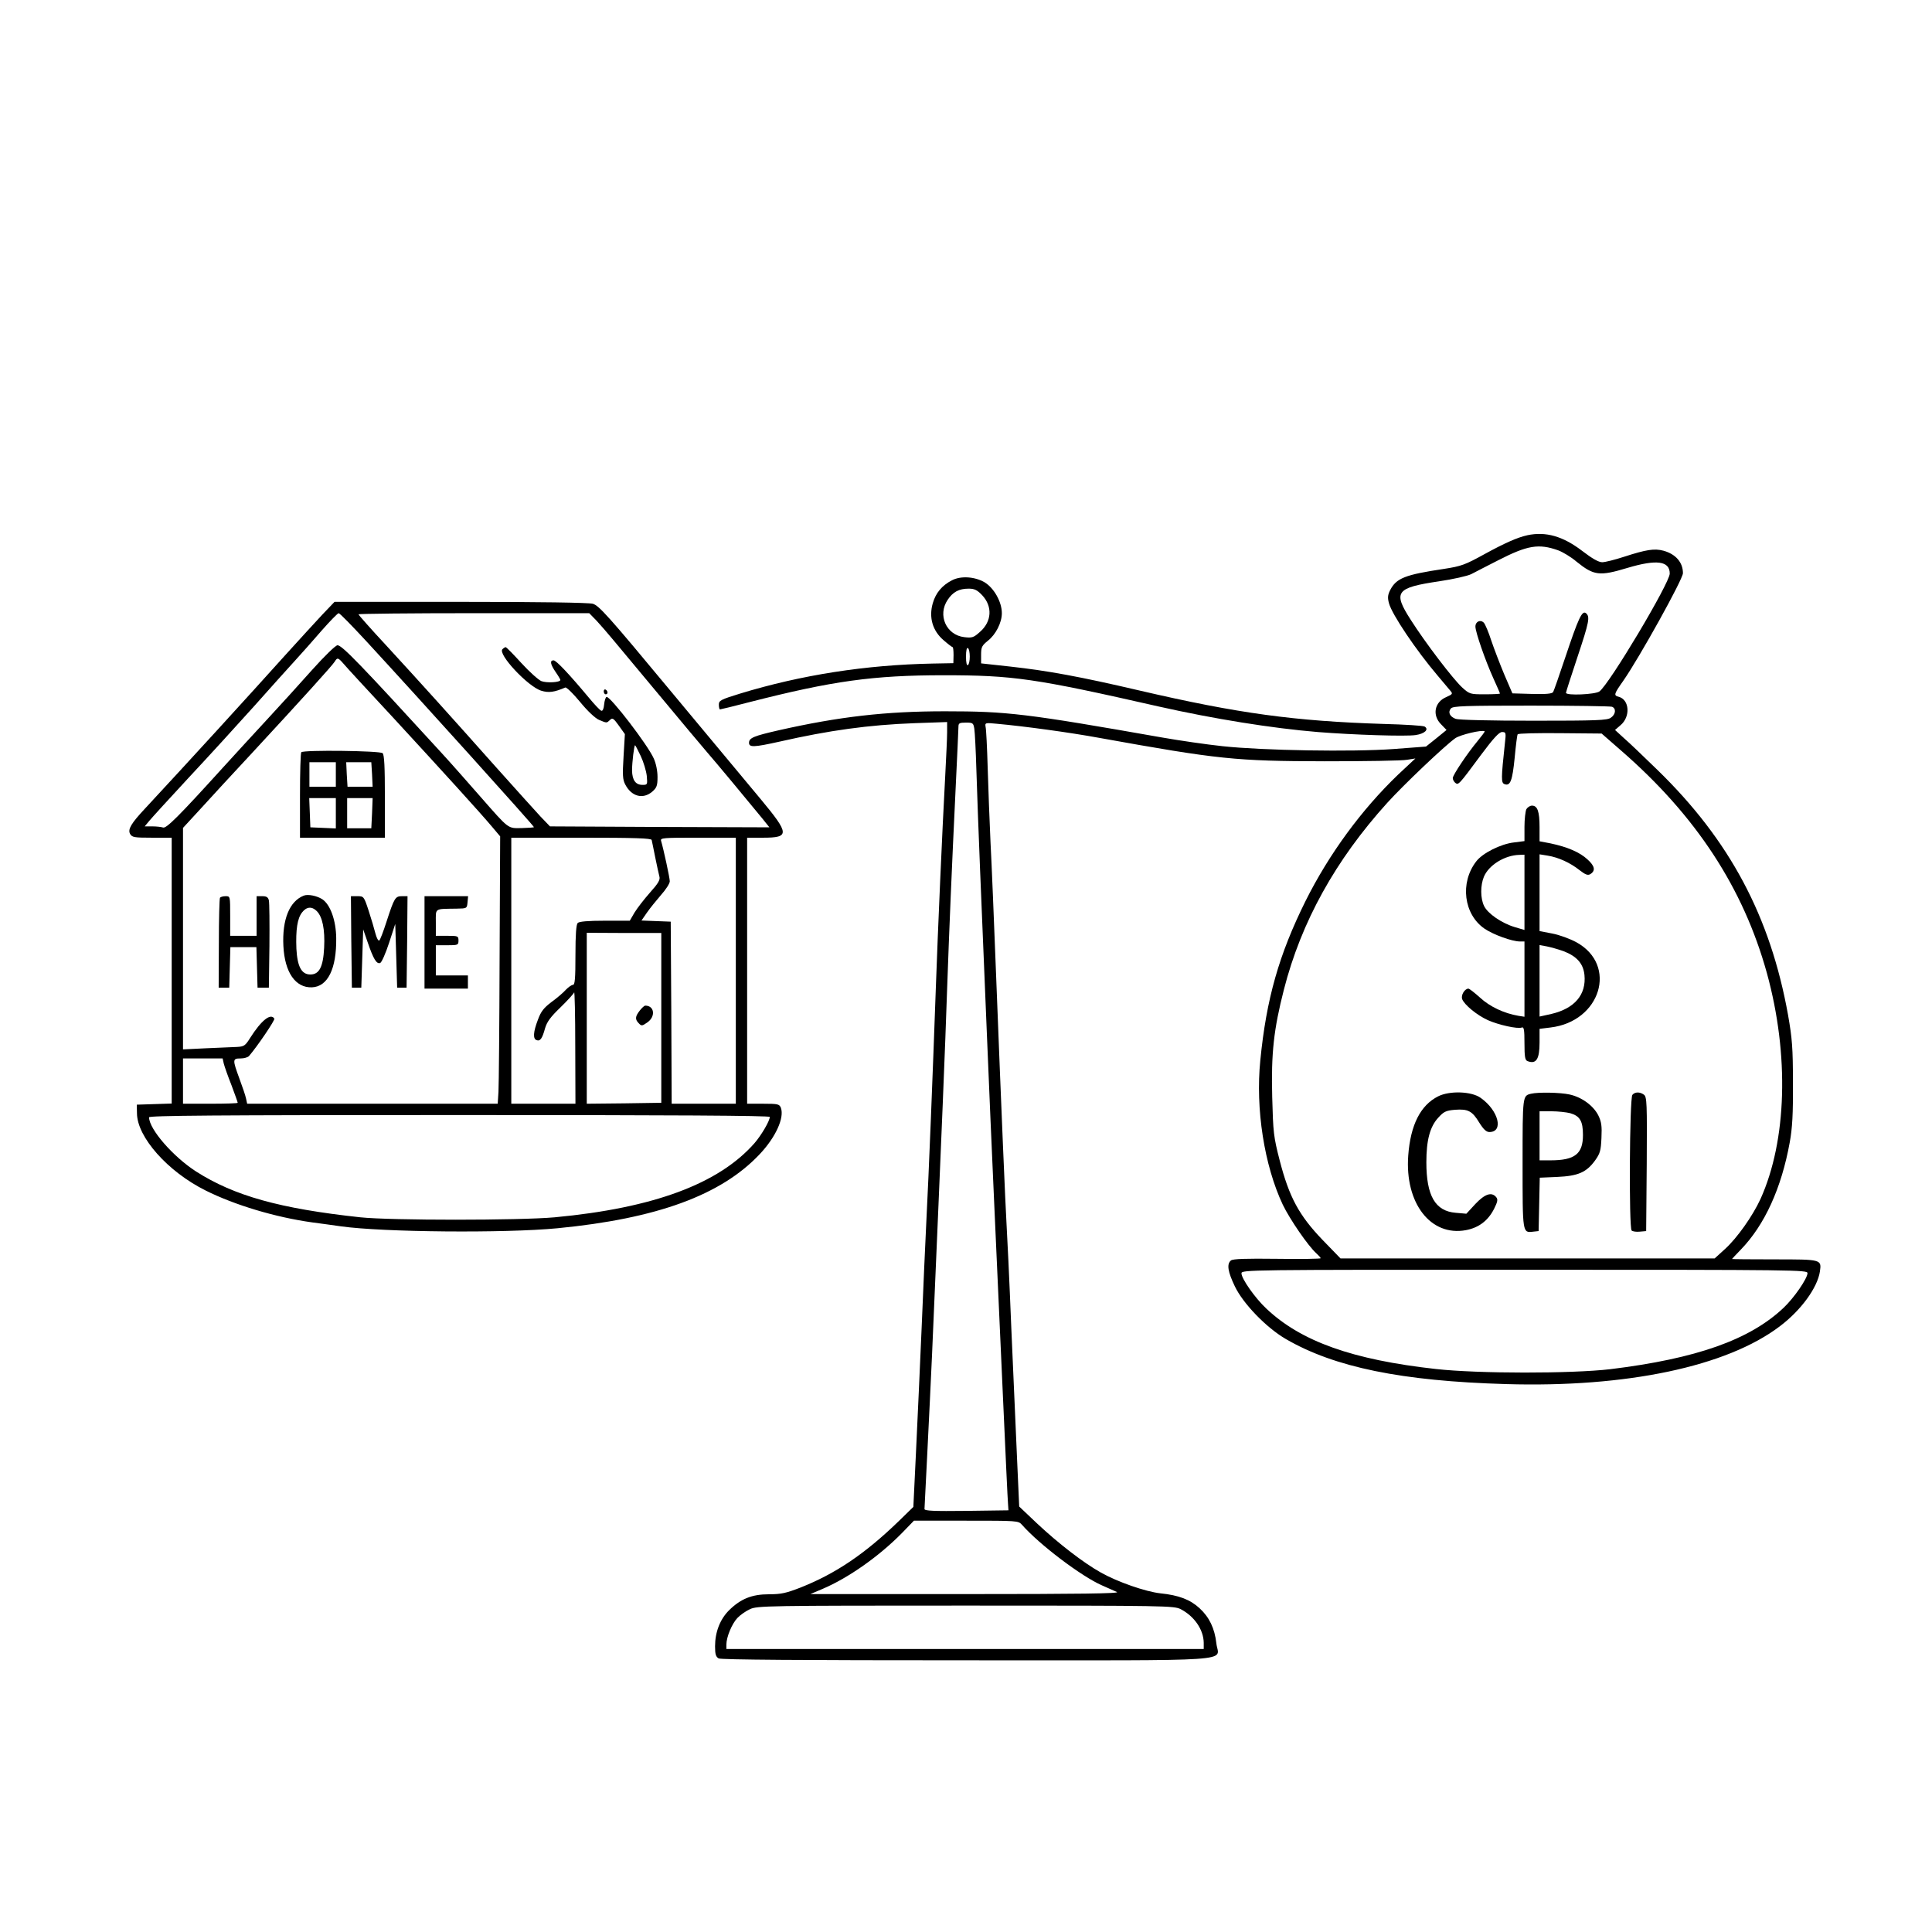
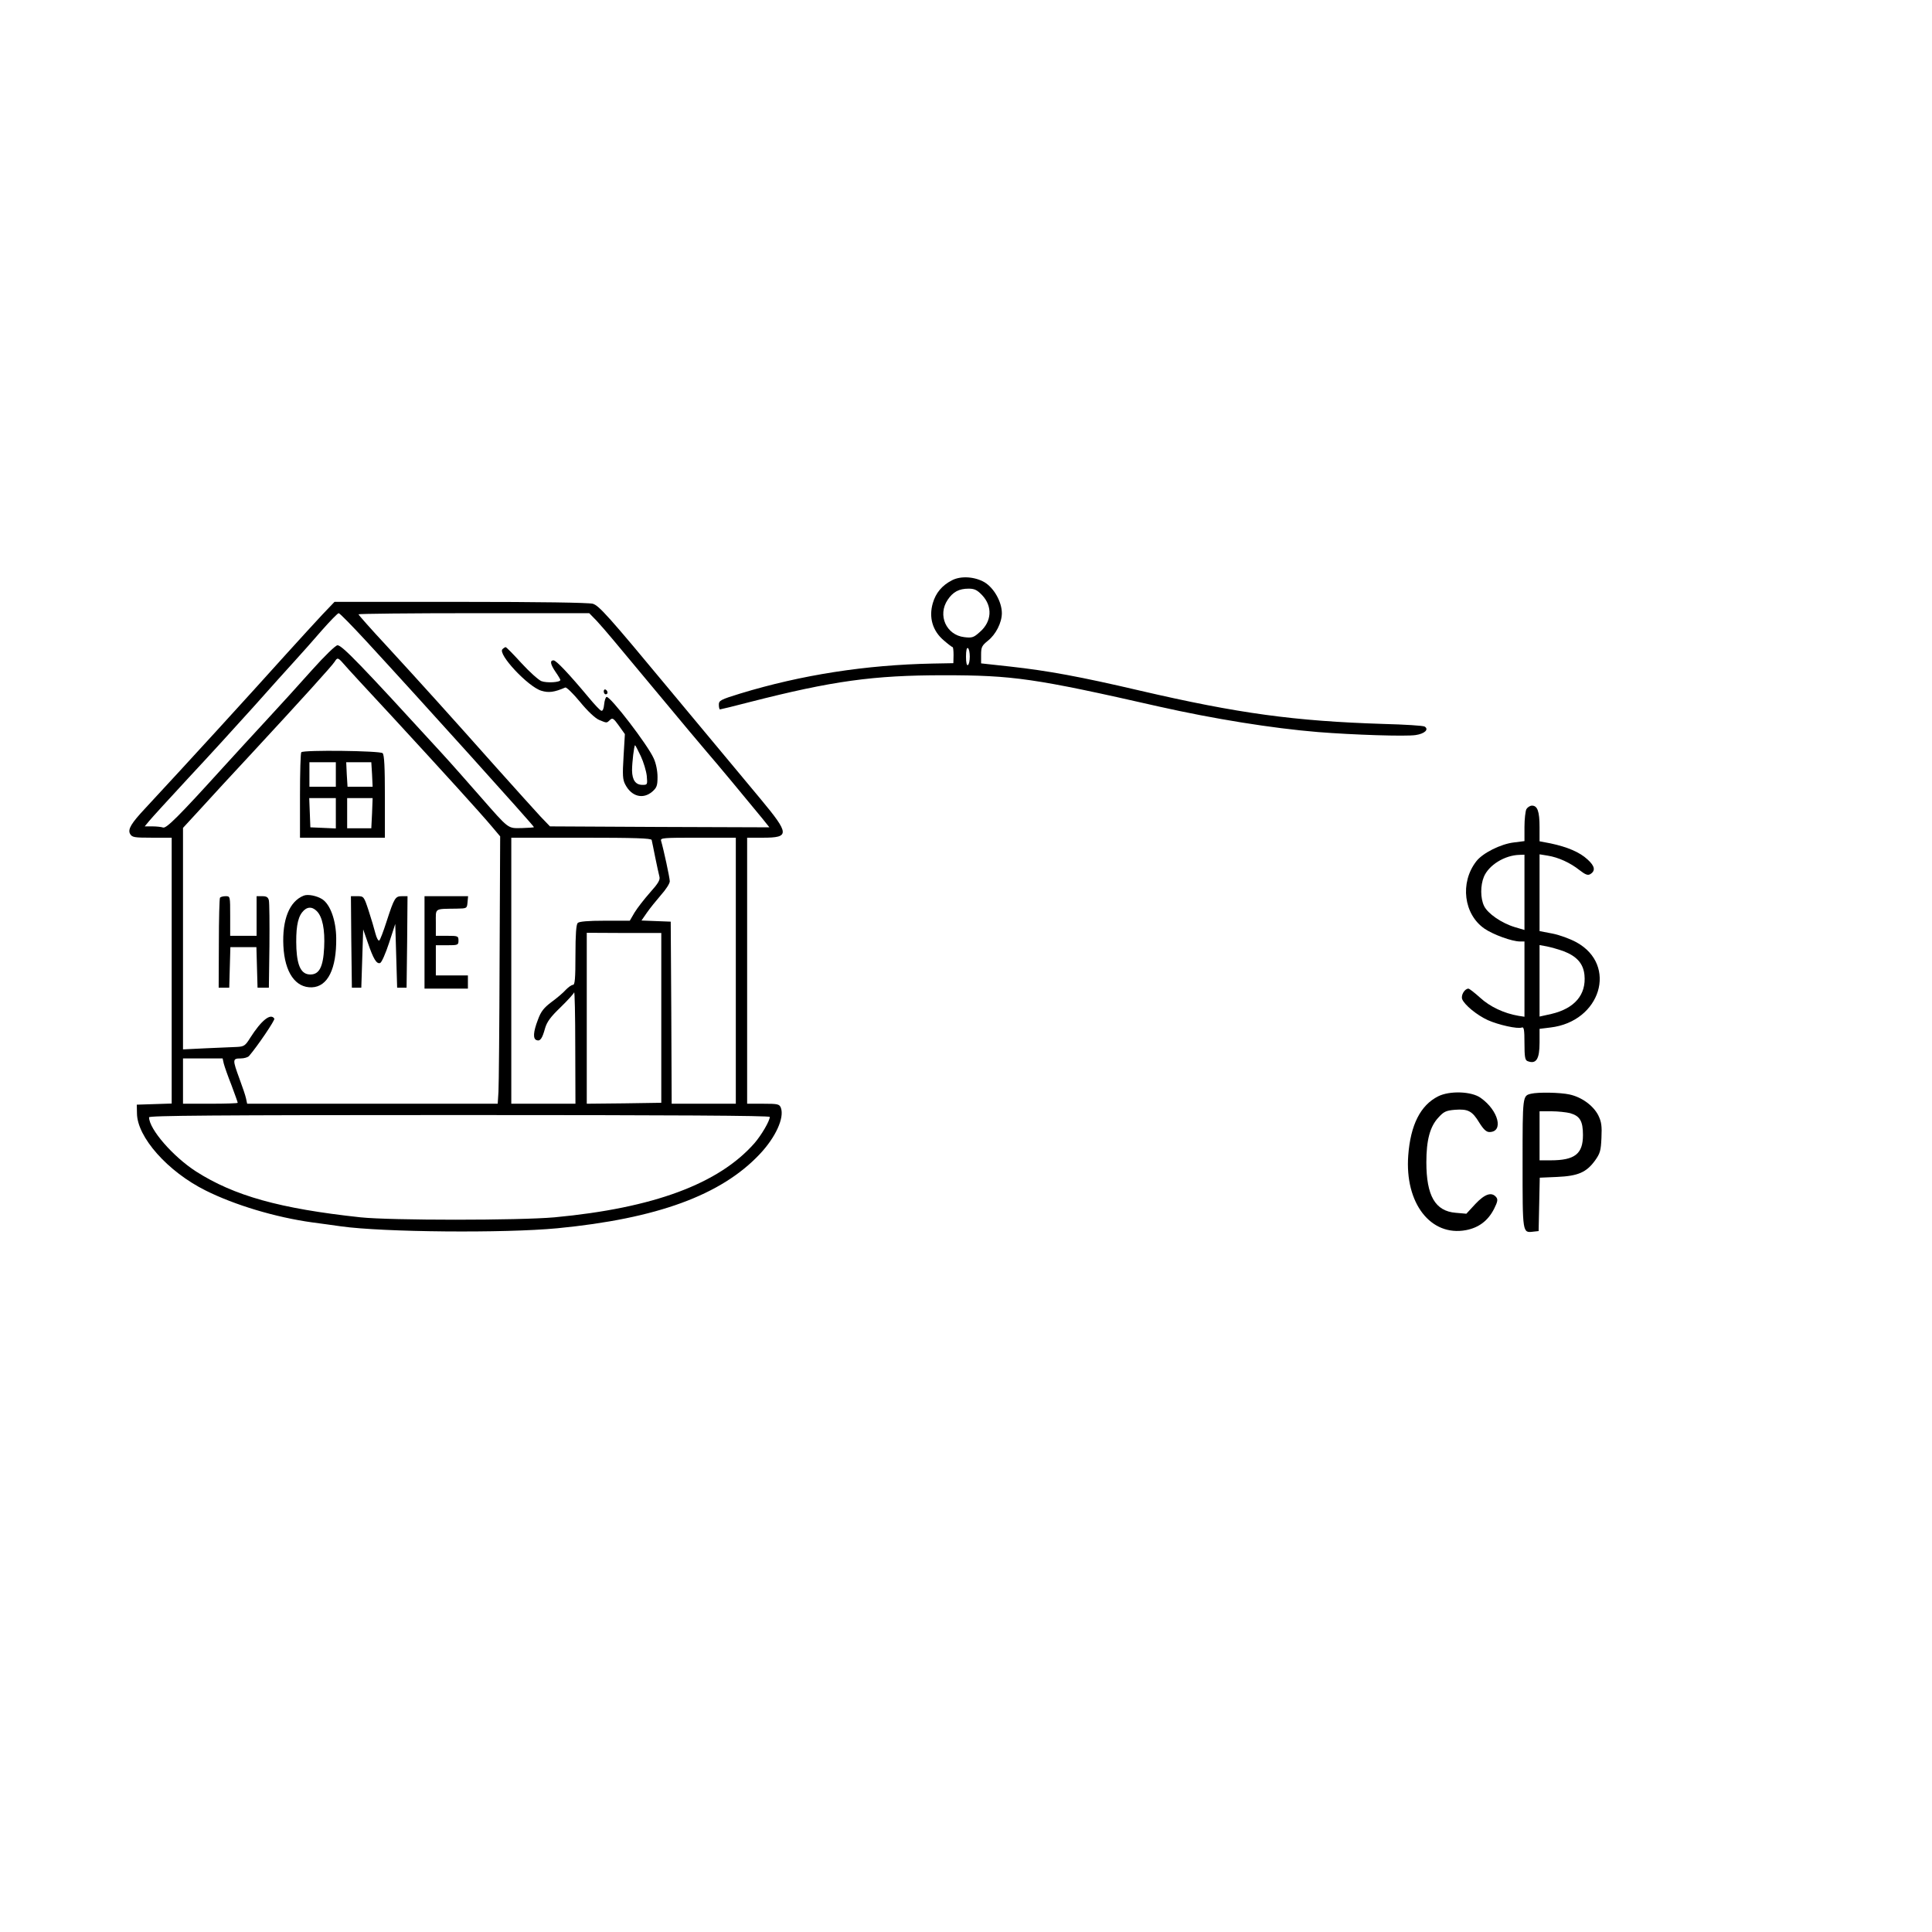
<svg xmlns="http://www.w3.org/2000/svg" version="1.0" width="1024pt" height="1024pt" viewBox="0 0 1024 1024" preserveAspectRatio="xMidYMid meet">
  <g transform="translate(0,1024) scale(0.1,-0.1)" fill="#000000" stroke="none">
-     <path d="M8095 7403 c-51 -11 -119 -41 -225 -99 -105 -58 -125 -65 -215 -79 -208 -31 -254 -49 -287 -113 -13 -26 -14 -41 -6 -70 16 -59 143 -248 257 -382 30 -36 61 -73 69 -82 13 -15 10 -18 -21 -32 -64 -26 -78 -97 -28 -146 l28 -29 -54 -44 -55 -44 -172 -13 c-218 -16 -692 -8 -906 15 -85 9 -229 30 -320 46 -722 127 -820 139 -1152 139 -313 0 -559 -28 -882 -101 -131 -30 -156 -40 -156 -66 0 -25 26 -24 161 6 264 60 473 89 717 98 l172 6 0 -54 c0 -30 -5 -133 -10 -229 -16 -294 -39 -819 -50 -1130 -15 -425 -38 -1004 -50 -1230 -5 -107 -17 -361 -25 -565 -9 -203 -22 -501 -30 -661 l-14 -291 -78 -76 c-179 -173 -333 -277 -519 -351 -77 -30 -104 -36 -168 -36 -91 0 -150 -24 -212 -85 -48 -48 -74 -116 -74 -191 0 -42 4 -55 19 -64 13 -7 441 -10 1315 -10 1476 0 1333 -10 1323 90 -9 79 -37 138 -89 186 -50 46 -110 69 -208 79 -79 9 -226 60 -315 110 -93 52 -226 155 -338 260 l-95 90 -11 245 c-6 135 -20 452 -31 705 -10 253 -22 498 -25 545 -6 100 -27 591 -55 1310 -11 283 -24 605 -30 715 -5 110 -12 288 -15 395 -3 107 -8 205 -11 217 -4 22 -2 23 58 17 145 -13 387 -46 545 -75 633 -114 721 -123 1193 -124 217 0 414 3 438 8 l44 7 -91 -85 c-194 -186 -366 -420 -491 -670 -141 -284 -208 -519 -240 -845 -26 -258 21 -557 119 -765 37 -77 135 -220 179 -259 12 -11 22 -22 22 -25 0 -3 -104 -5 -231 -3 -166 2 -235 0 -245 -9 -23 -19 -16 -60 21 -137 44 -92 167 -219 270 -279 258 -150 614 -223 1167 -239 639 -19 1170 93 1451 306 113 85 200 205 213 291 9 64 9 64 -241 64 -124 0 -225 1 -225 2 0 1 21 23 46 49 127 131 216 326 260 569 14 77 18 150 17 315 0 186 -4 235 -26 361 -94 522 -309 926 -693 1299 -71 69 -150 145 -177 168 l-47 43 29 25 c54 45 48 136 -10 151 -27 7 -25 14 25 85 85 122 316 538 316 570 0 57 -38 101 -103 119 -48 13 -92 6 -209 -32 -49 -16 -101 -29 -116 -29 -19 0 -54 20 -106 60 -102 78 -193 104 -291 83z m164 -80 c24 -9 68 -35 97 -60 92 -74 121 -78 270 -33 154 46 224 37 224 -30 0 -50 -321 -588 -373 -625 -22 -16 -177 -23 -177 -7 0 4 27 88 60 187 64 192 68 216 46 235 -21 16 -40 -26 -110 -235 -31 -93 -60 -176 -64 -183 -6 -9 -36 -12 -113 -10 l-103 3 -43 100 c-23 55 -54 136 -69 180 -14 44 -32 86 -39 94 -18 19 -45 7 -45 -20 0 -29 52 -179 95 -274 19 -42 35 -78 35 -81 0 -2 -36 -4 -80 -4 -78 0 -81 1 -120 36 -48 44 -194 235 -273 359 -95 148 -79 170 151 204 74 11 150 28 170 38 20 11 84 43 142 73 156 80 215 90 319 53z m285 -829 c23 -9 20 -40 -6 -58 -19 -14 -75 -16 -410 -16 -230 0 -397 4 -413 10 -31 12 -42 35 -25 55 11 13 72 15 425 15 228 0 420 -3 429 -6z m-3380 -116 c3 -18 8 -116 11 -218 3 -102 12 -345 20 -540 8 -195 24 -575 35 -845 11 -269 29 -686 40 -925 11 -239 31 -687 45 -995 14 -308 26 -573 28 -590 l2 -30 -222 -3 c-175 -2 -223 0 -223 10 0 7 7 141 15 298 8 157 19 391 25 520 55 1270 69 1613 80 1940 12 337 24 624 45 1060 8 168 15 315 15 328 0 19 5 22 40 22 36 0 39 -2 44 -32z m2668 -65 c-55 -66 -132 -181 -132 -197 0 -8 6 -19 13 -25 17 -13 17 -14 136 147 67 90 97 122 112 122 21 0 22 -3 15 -62 -20 -186 -20 -207 -2 -214 31 -12 42 18 54 139 6 64 13 121 16 125 3 5 104 7 225 6 l220 -2 103 -90 c398 -346 648 -729 773 -1180 119 -433 106 -887 -34 -1197 -41 -89 -123 -206 -188 -265 l-55 -50 -991 0 -992 0 -95 98 c-125 130 -177 227 -227 420 -33 128 -35 150 -40 337 -6 232 8 359 62 570 92 359 273 686 548 990 87 96 304 302 360 342 27 19 142 46 156 37 2 -2 -15 -24 -37 -51z m1748 -2821 c0 -28 -71 -131 -126 -183 -179 -170 -462 -270 -919 -326 -205 -24 -701 -24 -925 1 -441 49 -714 146 -898 320 -60 56 -132 159 -132 187 0 19 37 19 1500 19 1451 0 1500 -1 1500 -18z m-4164 -1333 c93 -106 317 -275 425 -322 30 -13 65 -29 79 -35 18 -8 -198 -11 -800 -11 l-825 0 66 28 c136 58 298 172 419 295 l64 66 277 0 c270 0 276 0 295 -21z m842 -448 c73 -38 121 -109 122 -178 l0 -33 -1265 0 -1265 0 0 24 c0 39 29 109 58 140 15 16 45 37 67 47 38 18 91 19 1143 19 1067 0 1104 -1 1140 -19z" />
    <path d="M8090 5951 c-5 -11 -10 -53 -10 -94 l0 -75 -55 -7 c-71 -8 -168 -57 -201 -101 -87 -113 -66 -280 44 -356 47 -32 146 -68 188 -68 l24 0 0 -200 0 -199 -32 5 c-76 13 -151 48 -203 96 -29 26 -57 48 -62 48 -20 0 -41 -35 -33 -56 12 -30 77 -84 136 -111 56 -25 158 -48 180 -39 11 4 14 -11 14 -83 0 -72 3 -90 16 -95 46 -18 64 10 64 98 l0 73 57 7 c267 31 359 331 138 452 -33 18 -90 39 -127 46 l-68 13 0 203 0 204 43 -7 c57 -9 120 -38 169 -77 31 -24 44 -29 57 -21 29 18 24 43 -15 78 -41 38 -106 66 -196 85 l-58 11 0 75 c0 83 -11 114 -40 114 -11 0 -24 -9 -30 -19z m-10 -440 l0 -200 -51 15 c-70 21 -144 72 -163 112 -20 41 -20 109 -1 155 26 62 110 114 188 116 l27 1 0 -199z m206 -312 c71 -27 106 -66 112 -127 10 -104 -52 -177 -175 -206 l-63 -14 0 189 0 190 38 -7 c20 -4 60 -15 88 -25z" />
    <path d="M7622 4429 c-93 -47 -146 -151 -158 -313 -19 -253 119 -431 306 -396 68 13 117 50 149 113 19 38 21 50 11 62 -24 29 -60 17 -110 -36 l-48 -52 -57 5 c-108 9 -155 90 -155 268 0 117 19 189 64 237 28 31 40 37 88 41 69 5 91 -6 129 -69 22 -35 37 -49 53 -49 77 0 49 114 -46 181 -48 35 -165 39 -226 8z" />
    <path d="M8115 4443 c-45 -11 -45 -8 -45 -368 0 -374 -1 -370 57 -363 l28 3 3 141 3 142 92 4 c111 5 155 24 201 87 27 38 31 52 34 120 3 64 0 85 -17 120 -27 52 -88 96 -152 110 -50 11 -166 13 -204 4z m207 -103 c52 -15 68 -42 68 -116 0 -100 -43 -134 -172 -134 l-58 0 0 130 0 130 63 0 c34 0 79 -5 99 -10z" />
-     <path d="M8652 4437 c-15 -17 -19 -704 -4 -719 5 -5 25 -8 43 -6 l34 3 3 355 c2 325 1 356 -15 368 -22 16 -48 15 -61 -1z" />
    <path d="M5045 7164 c-52 -27 -85 -66 -101 -121 -22 -76 -1 -147 58 -197 23 -20 44 -36 47 -36 3 0 5 -19 5 -42 l-1 -43 -109 -2 c-356 -7 -696 -60 -1021 -159 -104 -32 -113 -37 -113 -59 0 -14 3 -25 6 -25 3 0 74 17 158 39 438 112 655 142 1026 142 370 0 483 -16 1143 -166 289 -65 599 -115 842 -135 188 -15 466 -24 518 -16 48 7 72 30 48 45 -7 5 -105 11 -219 14 -470 15 -767 55 -1292 177 -317 74 -486 105 -685 127 l-155 17 0 46 c0 40 4 48 36 74 42 33 74 96 74 146 0 60 -42 134 -92 164 -52 30 -126 35 -173 10z m160 -78 c57 -60 52 -141 -12 -196 -32 -29 -41 -32 -82 -27 -96 11 -143 117 -88 198 28 42 60 59 111 59 31 0 45 -7 71 -34z m-65 -326 c0 -21 -4 -42 -10 -45 -6 -4 -10 13 -10 45 0 32 4 49 10 45 6 -3 10 -24 10 -45z" />
    <path d="M1709 6983 c-35 -38 -123 -133 -194 -212 -204 -227 -522 -575 -744 -814 -76 -81 -94 -112 -82 -136 11 -19 20 -21 116 -21 l105 0 0 -705 0 -704 -92 -3 -93 -3 1 -46 c1 -126 163 -309 364 -409 154 -77 370 -142 565 -169 44 -6 113 -15 153 -21 222 -31 866 -37 1147 -10 526 51 867 175 1072 393 84 89 131 192 112 245 -8 20 -15 22 -94 22 l-85 0 0 705 0 705 84 0 c142 0 141 20 -11 203 -56 67 -271 325 -478 574 -331 399 -380 453 -413 463 -24 6 -276 10 -703 10 l-666 0 -64 -67z m232 -141 c285 -309 889 -979 889 -986 0 -2 -29 -4 -64 -5 -76 -1 -65 -10 -222 169 -65 74 -158 180 -208 234 -420 459 -523 566 -547 566 -10 0 -67 -55 -136 -132 -65 -73 -172 -191 -238 -262 -66 -71 -171 -186 -234 -255 -233 -257 -300 -324 -317 -317 -8 3 -34 6 -56 6 l-41 0 24 29 c13 16 107 119 209 229 102 109 257 279 345 377 88 99 187 209 220 245 33 36 96 107 140 158 44 50 85 92 90 92 6 0 71 -67 146 -148z m1222 107 c21 -23 62 -70 90 -104 262 -314 357 -428 396 -475 25 -30 69 -82 97 -115 49 -56 214 -255 296 -355 l36 -45 -581 2 -582 3 -50 52 c-27 29 -134 148 -237 263 -241 271 -398 445 -580 643 -82 88 -148 163 -148 166 0 3 275 6 612 6 l611 0 40 -41z m-1343 -226 c13 -16 132 -145 265 -288 269 -292 459 -501 523 -577 l43 -51 -3 -646 c-1 -355 -4 -674 -6 -708 l-4 -63 -664 0 -664 0 -6 28 c-3 15 -19 62 -35 105 -37 101 -37 107 6 107 19 0 39 6 45 13 44 51 139 191 134 198 -19 31 -69 -9 -128 -102 -26 -42 -33 -46 -70 -48 -23 -1 -96 -4 -163 -7 l-123 -6 0 587 0 587 93 101 c50 55 173 189 273 296 262 283 425 463 438 484 14 23 18 22 46 -10z m1634 -935 c2 -7 10 -49 19 -93 9 -44 19 -90 22 -101 5 -17 -6 -36 -50 -85 -31 -35 -68 -83 -82 -106 l-25 -43 -132 0 c-89 0 -136 -4 -144 -12 -8 -8 -12 -60 -12 -170 0 -125 -3 -158 -13 -158 -8 0 -24 -12 -38 -26 -13 -15 -47 -44 -76 -65 -41 -31 -56 -50 -72 -94 -25 -65 -27 -101 -7 -108 19 -7 30 8 45 63 10 34 29 60 81 110 37 36 70 72 73 80 3 8 6 -121 6 -287 l1 -303 -170 0 -170 0 0 705 0 705 370 0 c288 0 371 -3 374 -12z m446 -693 l0 -705 -170 0 -170 0 -2 483 -3 482 -78 3 -77 3 29 42 c16 23 50 65 75 94 25 28 46 60 46 72 0 18 -33 170 -46 214 -5 16 9 17 195 17 l201 0 0 -705z m-395 -250 l0 -450 -197 -3 -198 -2 0 453 0 453 198 -1 197 0 0 -450z m-2319 -242 c4 -16 22 -67 41 -115 18 -48 33 -90 33 -93 0 -3 -65 -5 -145 -5 l-145 0 0 120 0 120 105 0 105 0 6 -27z m2894 -283 c0 -21 -44 -96 -81 -139 -190 -216 -536 -344 -1059 -393 -188 -17 -870 -17 -1030 0 -427 46 -669 114 -871 243 -121 78 -248 223 -249 287 0 9 336 12 1645 12 1132 0 1645 -3 1645 -10z" />
    <path d="M2663 6799 c-26 -26 136 -199 206 -220 39 -12 69 -8 127 17 6 3 42 -32 79 -77 40 -49 81 -87 101 -95 41 -17 39 -17 57 0 13 13 19 9 47 -30 l32 -45 -7 -118 c-6 -98 -5 -123 9 -149 33 -64 94 -80 143 -38 24 21 28 32 28 78 0 32 -8 72 -20 98 -31 71 -231 331 -250 326 -5 -1 -11 -19 -13 -40 -2 -23 -8 -36 -15 -33 -7 2 -36 33 -65 68 -106 127 -174 199 -188 199 -21 0 -17 -21 11 -62 14 -20 25 -39 25 -42 0 -13 -73 -17 -101 -6 -16 7 -64 50 -106 96 -42 46 -79 84 -83 84 -3 0 -11 -5 -17 -11z m733 -566 c15 -32 29 -79 32 -105 4 -47 4 -48 -23 -48 -36 0 -54 25 -55 76 0 44 11 134 16 134 2 0 15 -26 30 -57z" />
    <path d="M3200 6576 c0 -9 5 -16 10 -16 6 0 10 4 10 9 0 6 -4 13 -10 16 -5 3 -10 -1 -10 -9z" />
    <path d="M1597 6253 c-4 -3 -7 -107 -7 -230 l0 -223 225 0 225 0 0 218 c0 156 -3 221 -12 230 -13 13 -419 18 -431 5z m183 -118 l0 -65 -70 0 -70 0 0 65 0 65 70 0 70 0 0 -65z m192 0 l3 -65 -67 0 -66 0 -4 65 -3 65 67 0 66 0 4 -65z m-192 -205 l0 -81 -67 3 -68 3 -3 78 -3 77 71 0 70 0 0 -80z m192 0 l-4 -80 -64 0 -64 0 0 80 0 80 68 0 67 0 -3 -80z" />
    <path d="M1610 5493 c-76 -30 -115 -127 -108 -267 7 -140 64 -222 151 -219 84 3 131 98 129 261 -1 93 -31 178 -74 206 -28 18 -76 28 -98 19z m69 -82 c30 -30 44 -97 39 -194 -5 -102 -26 -142 -73 -142 -47 0 -69 42 -74 136 -4 102 5 161 30 193 24 31 52 33 78 7z" />
    <path d="M1166 5482 c-3 -5 -6 -114 -6 -243 l-1 -234 28 0 28 0 3 108 3 107 69 0 69 0 3 -107 3 -108 30 0 30 0 3 220 c1 121 0 230 -3 243 -4 17 -13 22 -35 22 l-30 0 0 -105 0 -105 -70 0 -70 0 0 105 c0 105 0 105 -24 105 -14 0 -27 -4 -30 -8z" />
    <path d="M1862 5248 l3 -243 25 0 25 0 5 155 5 154 24 -69 c30 -88 47 -116 66 -109 8 3 29 51 47 106 l33 101 5 -169 5 -169 25 0 25 0 3 243 2 242 -29 0 c-36 0 -41 -8 -82 -134 -17 -53 -34 -98 -39 -101 -5 -3 -14 14 -20 37 -6 24 -22 78 -36 121 -25 76 -26 77 -60 77 l-34 0 2 -242z" />
    <path d="M2250 5245 l0 -245 115 0 115 0 0 35 0 35 -85 0 -85 0 0 80 0 80 60 0 c57 0 60 1 60 25 0 24 -3 25 -60 25 l-60 0 0 70 c0 79 -10 72 110 74 55 1 55 1 58 34 l3 32 -115 0 -116 0 0 -245z" />
-     <path d="M3391 4884 c-25 -32 -26 -47 -5 -68 14 -15 18 -14 45 5 45 31 38 89 -11 89 -5 0 -18 -12 -29 -26z" />
+     <path d="M3391 4884 z" />
  </g>
</svg>